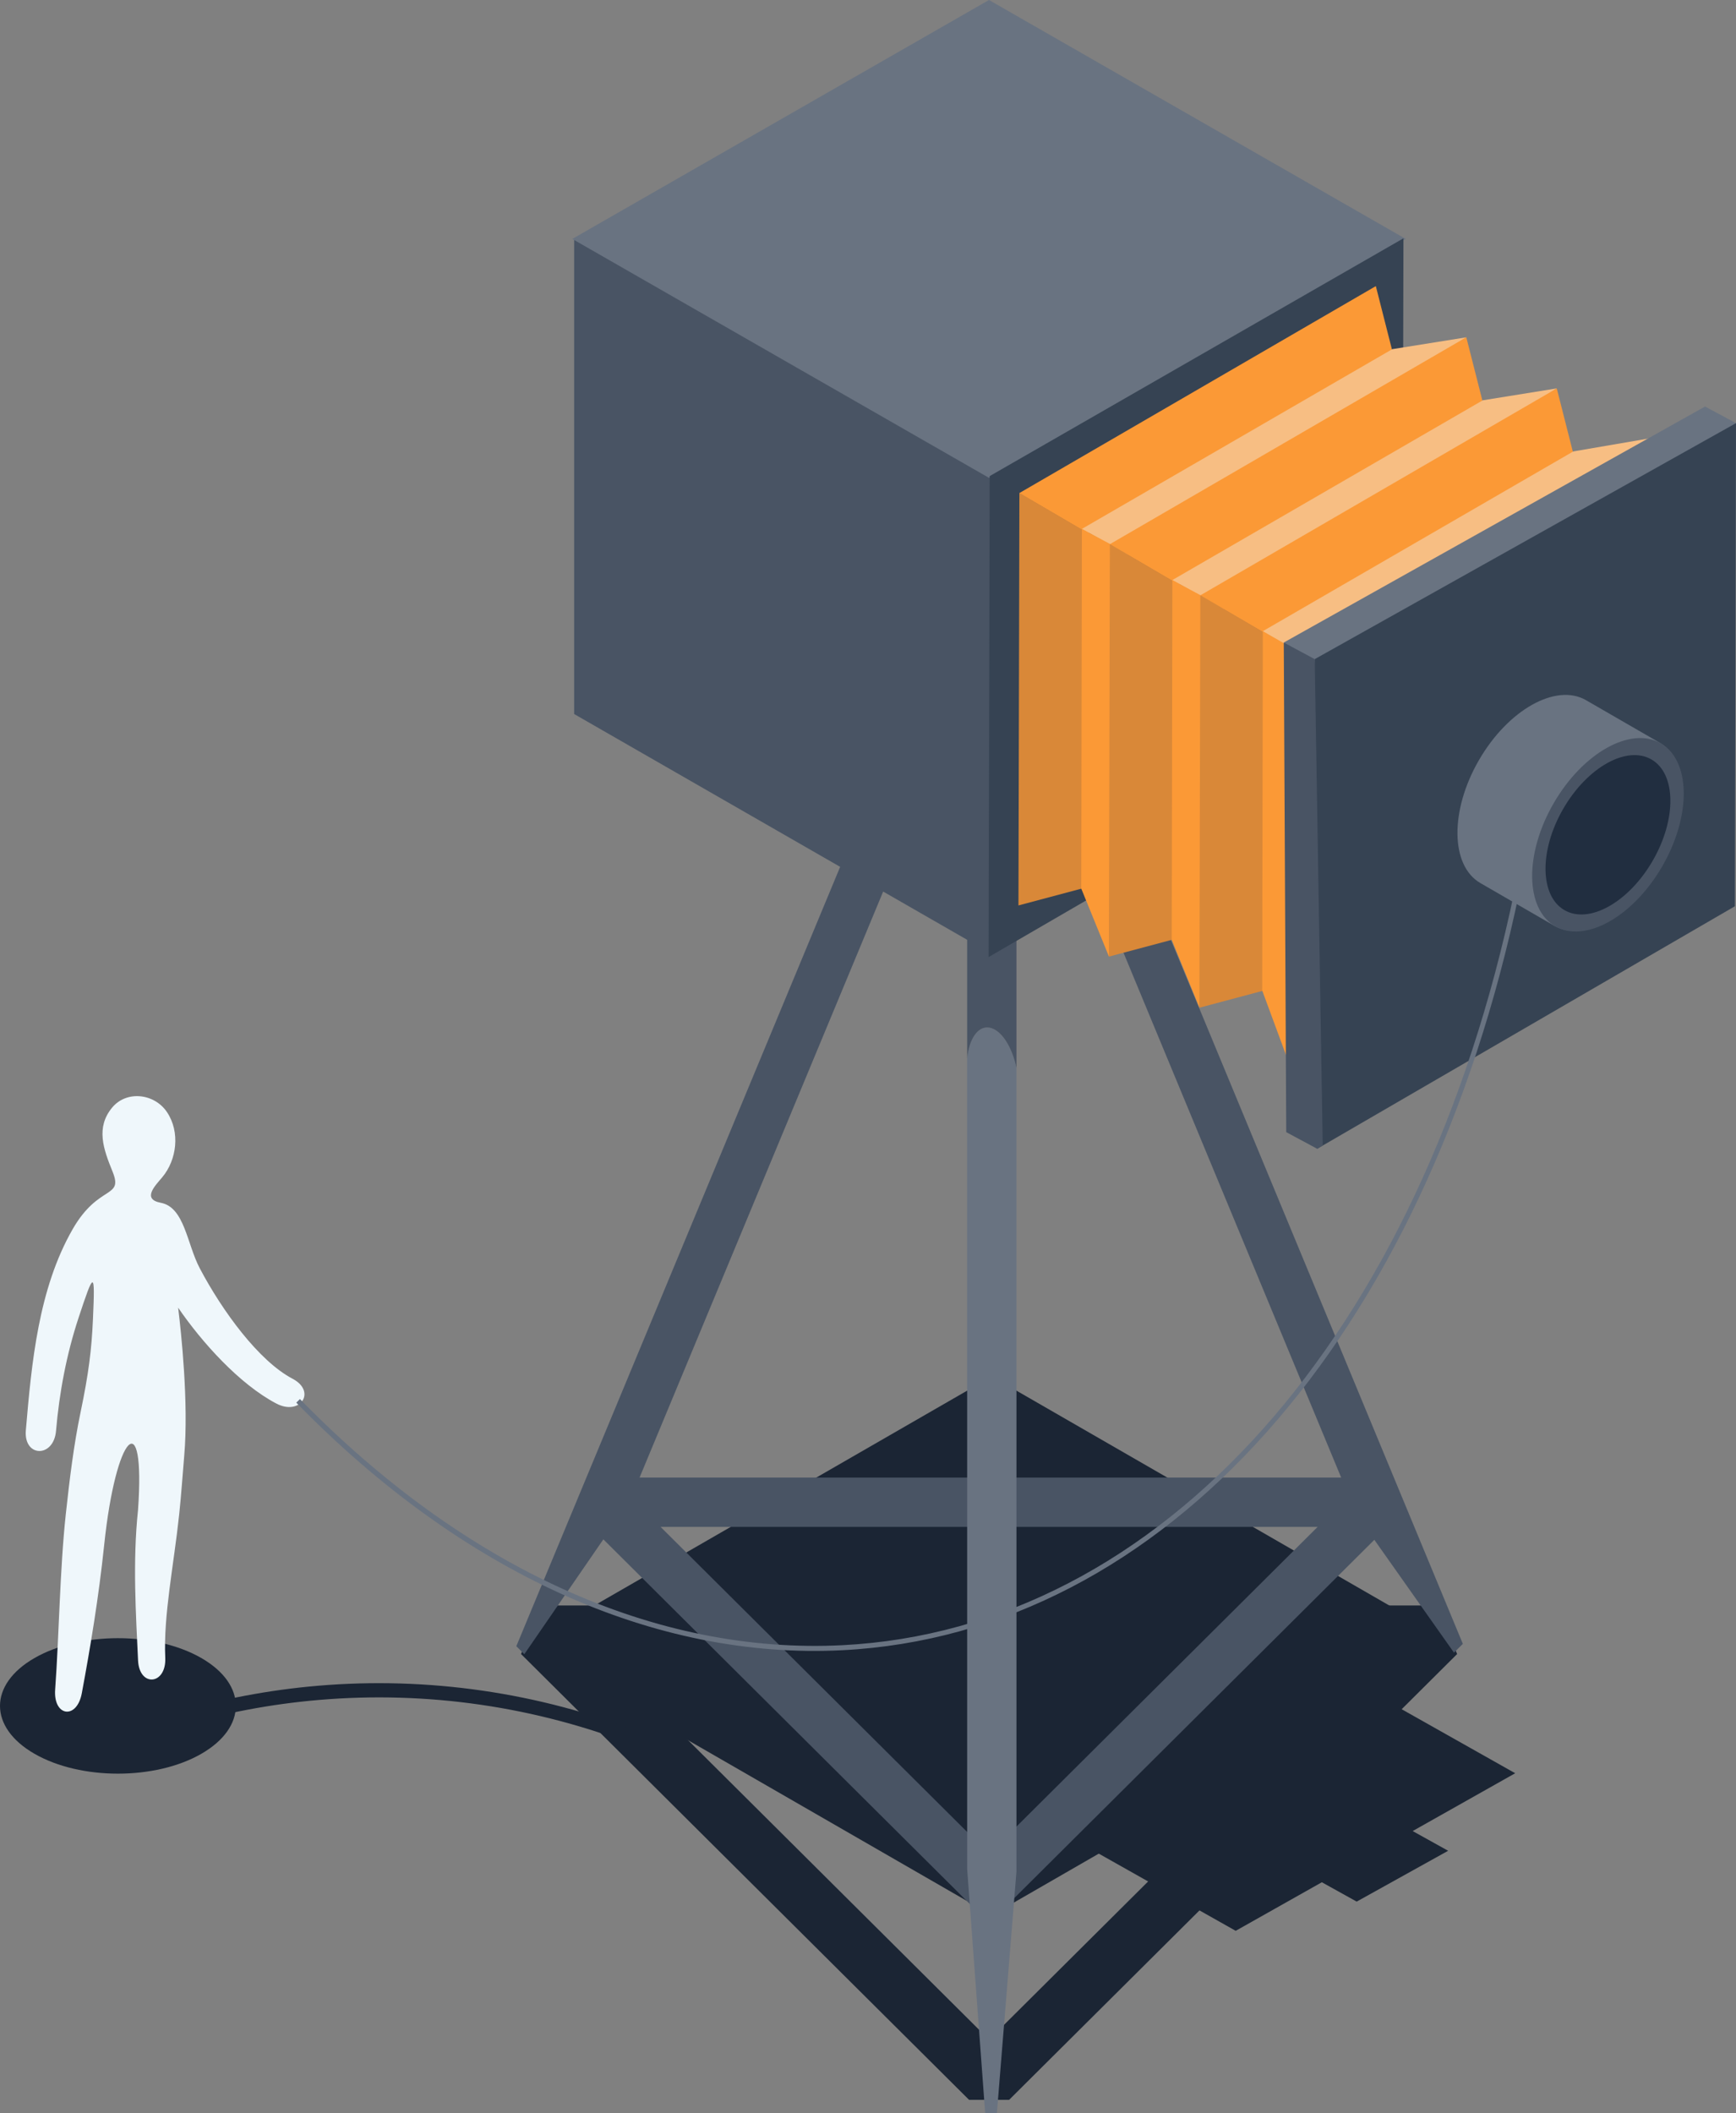
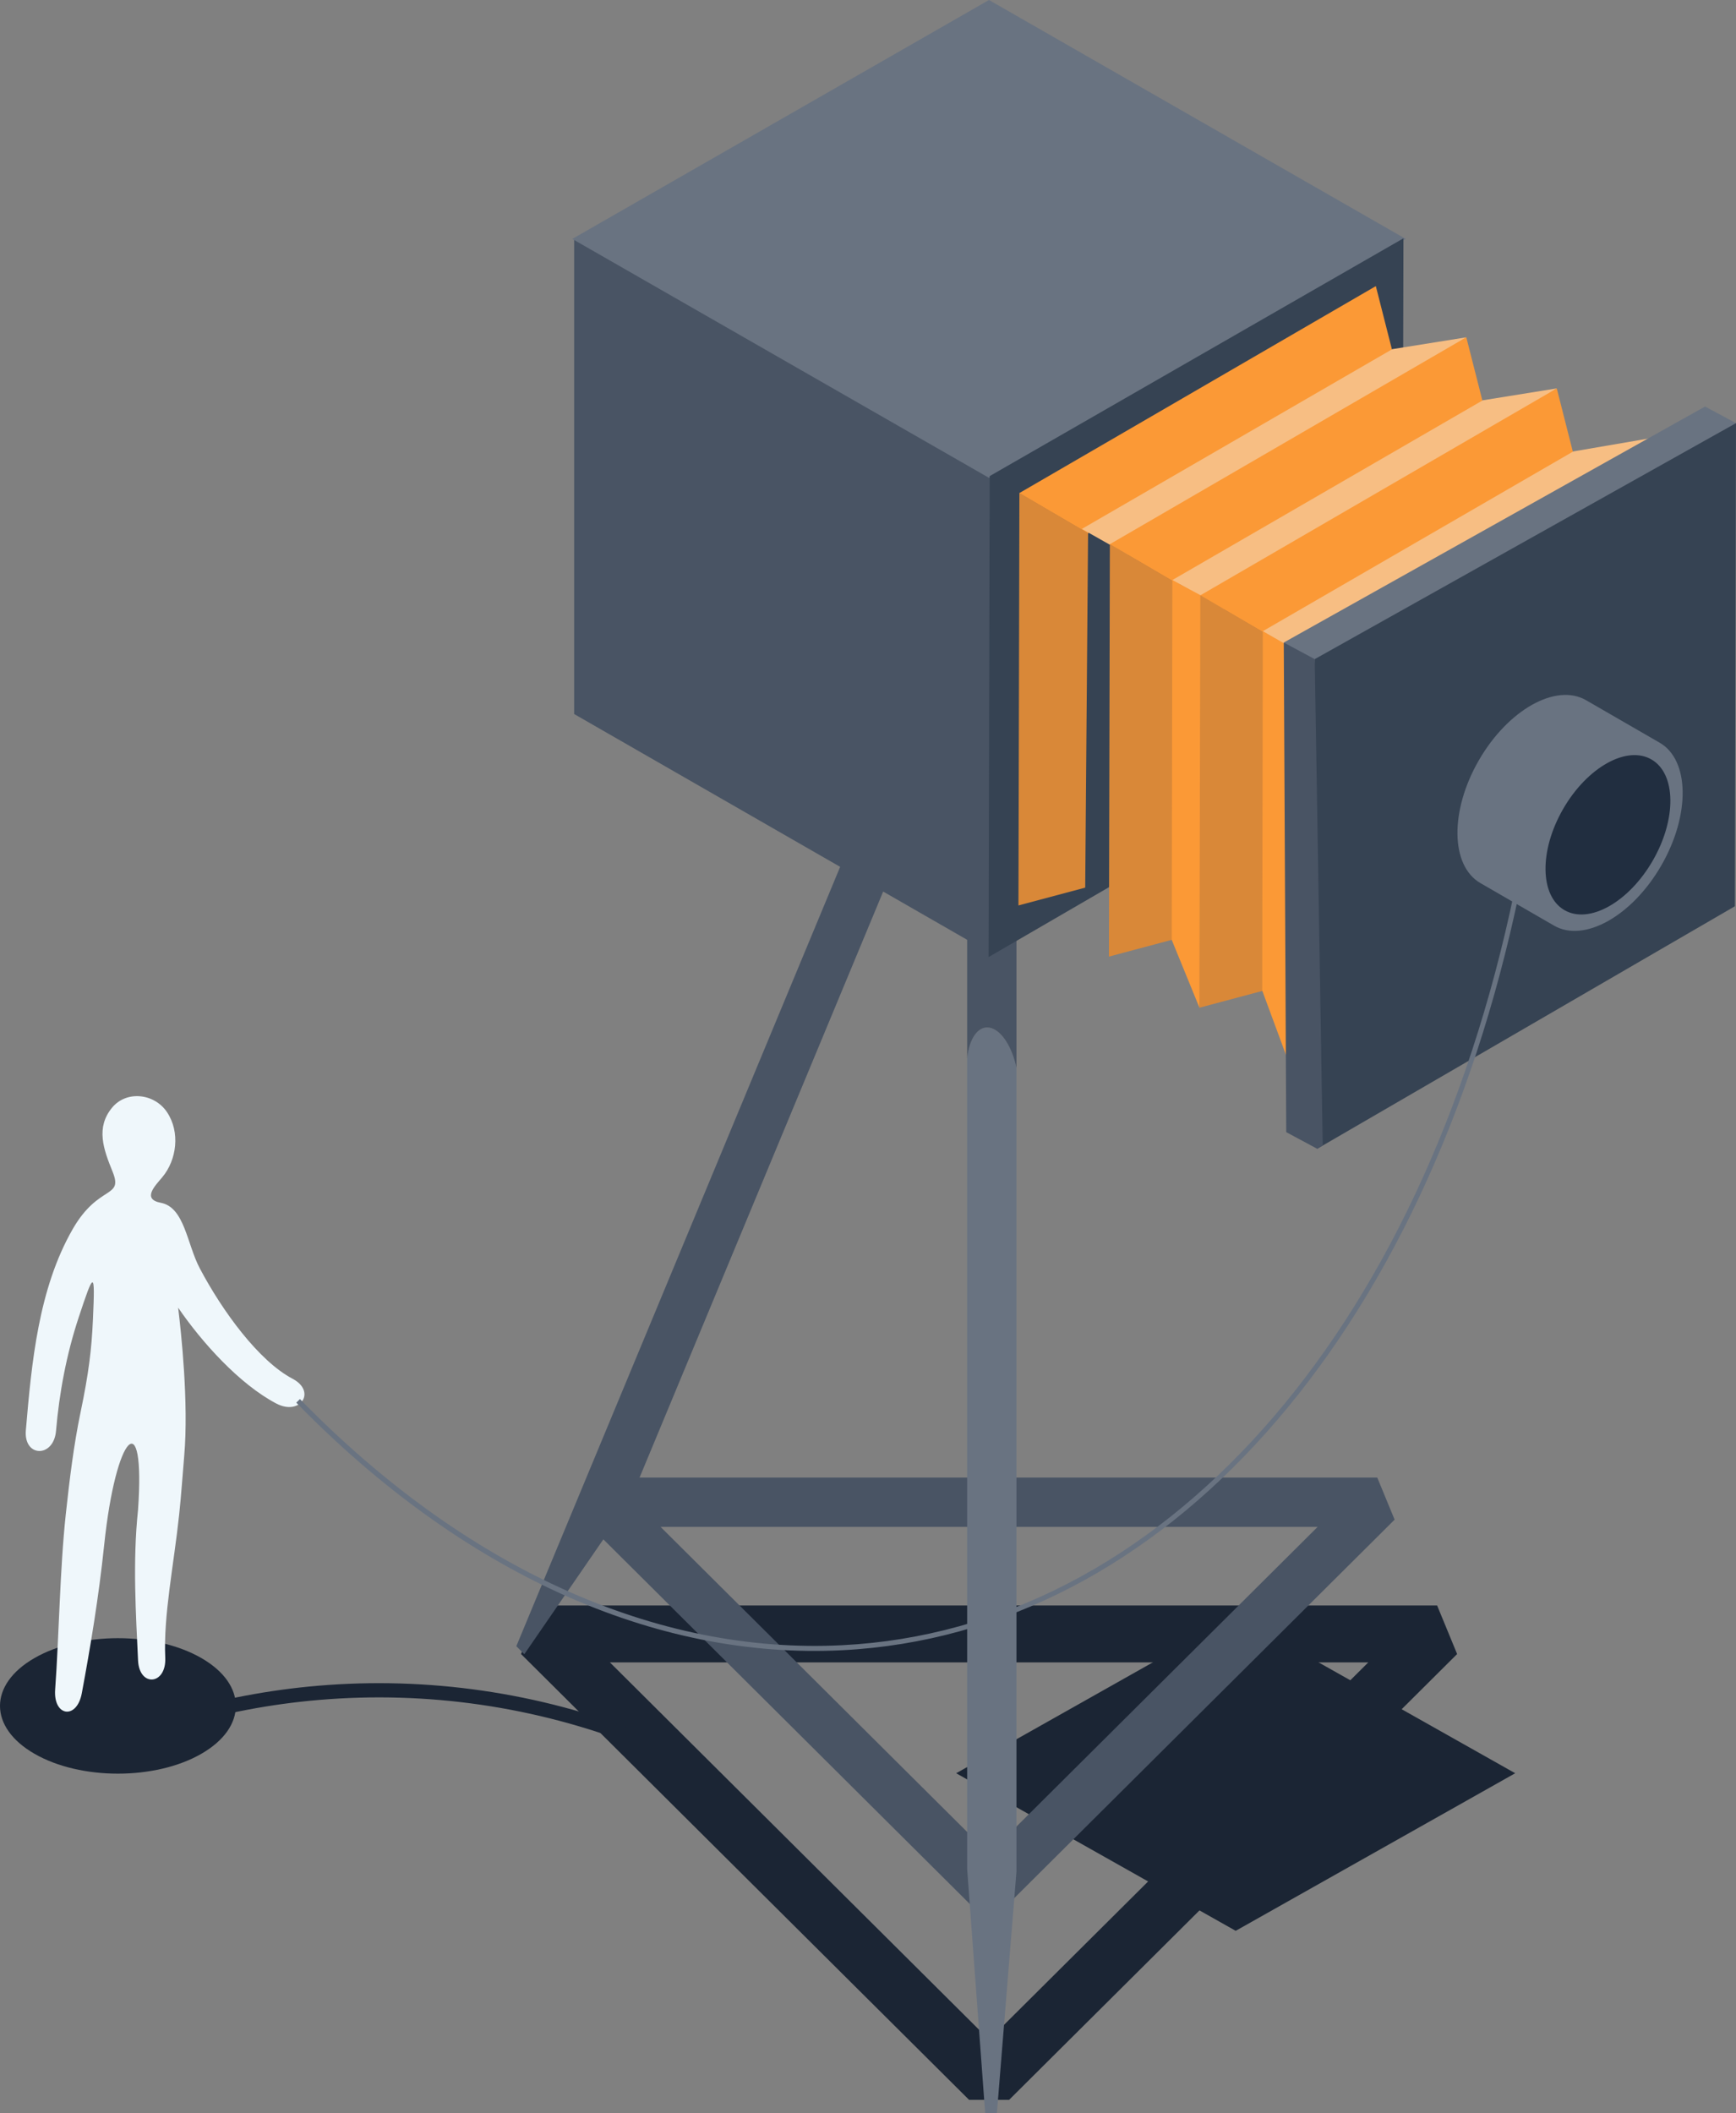
<svg xmlns="http://www.w3.org/2000/svg" xml:space="preserve" width="61.014mm" height="74.251mm" version="1.1" style="shape-rendering:geometricPrecision; text-rendering:geometricPrecision; image-rendering:optimizeQuality; fill-rule:evenodd; clip-rule:evenodd" viewBox="0 0 3250.67 3955.89">
  <rect x="0" y="0" width="3250.67" height="3955.89" fill="#808080" stroke="none" />
  <defs>
    <style type="text/css"> .fil0 {fill:#1B2534} .fil8 {fill:#212E40} .fil3 {fill:#364353} .fil1 {fill:#495464} .fil2 {fill:#697381} .fil7 {fill:#D98838} .fil4 {fill:#EFF7FB} .fil6 {fill:#F7BE83} .fil5 {fill:#FB9936} </style>
  </defs>
  <g id="Plan_x0020_1">
    <path class="fil0" d="M975.67 3096.27l838.94 834.54 74.92 0 838.94 -834.54 -37.46 -90.94 -1677.89 0 -37.46 90.94zm494.39 341.93l-328.05 -326.32 1420.13 0 -710.07 706.33 -382.02 -380.01z" />
-     <rect class="fil0" transform="matrix(0.092 0.053 -0.092 0.053 1857.16 2576.62)" width="9515.89" height="9515.89" />
    <rect class="fil0" transform="matrix(0.055 0.031 -0.055 0.031 2313.84 3024.4)" width="9515.89" height="9515.89" />
-     <rect class="fil0" transform="matrix(0.018 0.01 -0.018 0.01 2540.37 3369.38)" width="9515.89" height="9515.89" />
-     <path class="fil0" d="M376.94 3103.7c-86.22,-49.52 -226.04,-49.53 -312.27,-0.01 -86.24,49.53 -86.22,129.83 0.01,179.35 86.22,49.52 226.02,49.53 312.26,0 86.23,-49.53 86.22,-129.83 0,-179.34z" />
+     <path class="fil0" d="M376.94 3103.7c-86.22,-49.52 -226.04,-49.53 -312.27,-0.01 -86.24,49.53 -86.22,129.83 0.01,179.35 86.22,49.52 226.02,49.53 312.26,0 86.23,-49.53 86.22,-129.83 0,-179.34" />
    <path class="fil1" d="M1092.75 2844.7l726.87 723.05 64.91 0 726.87 -723.05 -32.46 -78.79 -1453.74 0 -32.46 78.79zm428.35 296.25l-284.22 -282.73 1230.42 0 -615.21 611.97 -330.98 -329.24z" />
-     <polygon class="fil1" points="2075.25,1714.69 2540.07,2835.13 2722.6,3093.68 2739.17,3077.19 2160.36,1681.94 " />
    <polygon class="fil1" points="1634.49,1475.22 966.81,3081.6 981.82,3096.54 1179.57,2809.22 1719.6,1510.56 " />
    <path class="fil2" d="M1811 1981.7l0 1516.72 33.75 457.47 21.92 0 36.64 -452.27 0 -1504.7c-7.85,-37.27 -26.18,-67.78 -46.91,-74.32 -23.02,-7.27 -41.5,17.41 -45.41,57.1z" />
    <path class="fil1" d="M1811 1631.75l0 349.95c3.91,-39.69 22.39,-64.37 45.41,-57.1 20.72,6.54 39.05,37.05 46.91,74.32l0 -367.17 -92.31 0z" />
    <polygon class="fil1" points="1851.89,1782.74 1075.08,1336.61 1075.08,446.14 2628.71,446.14 " />
    <rect class="fil2" transform="matrix(0.082 0.047 -0.082 0.047 1851.89 0.001)" width="9515.89" height="9515.89" />
    <polygon class="fil3" points="1853.18,891.23 1851.14,1791.59 2625.92,1341.92 2627.96,446.11 " />
    <path class="fil4" d="M312.7 2081.84c25.01,37.35 18.35,89.22 -8.66,121.64 -12.97,15.57 -39.18,41.2 -2.93,48.07 44.49,8.42 48.81,76.8 72.87,122.46 42.23,80.13 110.6,173.72 173.92,206.97 45.12,23.76 14.57,70.09 -30.55,46.32 -68.94,-36.2 -139.29,-114.47 -183.78,-179.39 5.72,46.32 19.89,178.54 11.42,276.88 -3.15,36.69 -5.48,72.41 -9.42,109.69 -10.04,95.03 -29.8,189.74 -26.11,268.84 2.19,50.92 -48.65,55.63 -50.96,4.73 -3.84,-84.9 -10.38,-183.71 -0.04,-281.46 14.09,-200.47 -41.65,-143.13 -63.36,65.3 -10.2,97.82 -26,192.51 -41.9,277.67 -9.34,50.08 -53.63,43.92 -49.92,-6.9 7.31,-99.89 8.74,-224.56 19.94,-328.39 7.1,-65.72 15.09,-130.44 27.42,-189.51 15.53,-74.39 20.86,-118.22 23.42,-175.47 4.13,-92.16 2.13,-90.51 -27.02,-2.26 -22.58,68.4 -36.08,140.52 -42.12,211.35 -4.19,50.92 -60.72,50.11 -56.53,-0.81 10.78,-126.64 23.59,-264.95 87.66,-376.61 48.92,-85.25 95.65,-56.29 74.54,-108.24 -16.99,-41.78 -31.58,-82.21 -0.47,-119.55 27,-32.4 79.12,-26.37 102.58,8.67z" />
    <g id="_2812638316560">
      <polygon class="fil5" points="1908.38,923.21 2576.26,535.58 2610.28,669.36 2037.15,998.51 " />
      <polygon class="fil6" points="2112.14,1038.86 2745.77,631.42 2607.13,653.58 2025.81,990.09 " />
      <polygon class="fil7" points="1908.82,922.73 1907.06,1694.94 2032.05,1661.62 2037.43,998.01 " />
-       <polygon class="fil5" points="2104.42,1032.14 2076.57,1790.78 2024.68,1663.48 2025.86,990.15 " />
    </g>
    <g id="_2812638277168">
      <polygon class="fil5" points="2077.78,1018.95 2745.65,631.33 2779.68,765.1 2206.55,1094.25 " />
      <polygon class="fil6" points="2291.11,1140.98 2915.03,727.05 2776.52,749.33 2195.21,1085.83 " />
      <polygon class="fil7" points="2078.22,1018.47 2076.46,1790.68 2201.45,1757.36 2206.83,1093.75 " />
      <polygon class="fil5" points="2288.18,1135.86 2245.95,1886.29 2194.08,1759.45 2195.26,1085.89 " />
    </g>
    <g id="_2813194338848">
      <polygon class="fil5" points="2247.17,1114.7 2915.05,727.07 2949.07,860.85 2375.94,1189.99 " />
      <polygon class="fil6" points="2414.23,1212.79 3090.63,820.24 2945.92,845.07 2364.6,1181.57 " />
      <polygon class="fil7" points="2247.61,1114.21 2245.85,1886.42 2370.84,1853.1 2376.22,1189.49 " />
      <polygon class="fil5" points="2416.09,1210.86 2414.33,1991.9 2363.47,1854.16 2364.65,1181.63 " />
    </g>
    <polygon class="fil2" points="2403.87,1202.78 3192.71,761.01 3250.67,792.09 2764.98,1546.57 " />
    <polygon class="fil3" points="2461.83,1233.85 3250.67,792.09 3248.61,1696.45 2466.44,2150.42 2433.33,2016.39 " />
    <polygon class="fil1" points="2403.87,1202.78 2461.83,1233.85 2476.81,2144.4 2466.44,2150.42 2408.48,2119.34 " />
    <path class="fil2" d="M2844.96 1669.49c-87.11,418.25 -253.65,765.26 -473.37,1011.61 -220.06,246.72 -493.43,392.54 -793.84,407.98 -176.02,9.05 -354.19,-27.29 -527.2,-105.7 -172.83,-78.33 -340.53,-198.68 -495.78,-357.71l6.86 -6.73c154.48,158.24 321.28,277.97 493.14,355.85 171.67,77.81 348.41,113.87 522.98,104.9 297.71,-15.3 568.73,-159.91 786.98,-404.61 218.58,-245.08 384.31,-590.51 471.05,-1007.01l9.17 1.43z" />
    <path class="fil2" d="M3110.69 1620.3c54.59,-94.56 53.27,-197.55 -2.97,-230.01 -18.34,-10.59 -119.5,-68.99 -137.84,-79.58 -56.24,-32.47 -146.09,17.87 -200.69,112.43 -54.59,94.57 -53.27,197.55 2.97,230.01 18.34,10.59 119.5,68.99 137.84,79.58 56.24,32.47 146.09,-17.86 200.69,-112.43z" />
-     <path class="fil1" d="M3112.71 1621.46c54.6,-94.56 53.27,-197.55 -2.97,-230.01 -56.23,-32.47 -146.09,17.87 -200.68,112.44 -54.6,94.56 -53.27,197.54 2.97,230.01 56.24,32.47 146.09,-17.87 200.69,-112.44z" />
    <path class="fil8" d="M3094.77 1611.11c44.97,-77.9 43.87,-162.73 -2.45,-189.48 -46.32,-26.75 -120.34,14.72 -165.31,92.62 -44.97,77.9 -43.88,162.73 2.45,189.48 46.32,26.75 120.34,-14.72 165.31,-92.62z" />
    <path class="fil0" d="M331.88 3232.49c-7.04,2.09 -14.45,-1.91 -16.55,-8.95 -2.09,-7.04 1.91,-14.45 8.95,-16.55 44.04,-13.13 88.83,-24.01 134.17,-32.6 45.36,-8.59 91.02,-14.86 136.79,-18.75 103.01,-8.76 206.38,-5.62 308.1,9.14 101.7,14.75 201.74,41.14 298.06,78.84 6.84,2.67 10.21,10.38 7.54,17.22 -2.67,6.84 -10.38,10.21 -17.22,7.54 -94.41,-36.95 -192.46,-62.81 -292.14,-77.27 -99.68,-14.46 -201.07,-17.53 -302.16,-8.93 -45.15,3.84 -89.91,9.97 -134.08,18.33 -44.18,8.37 -88.07,19.04 -131.46,31.98z" />
  </g>
</svg>